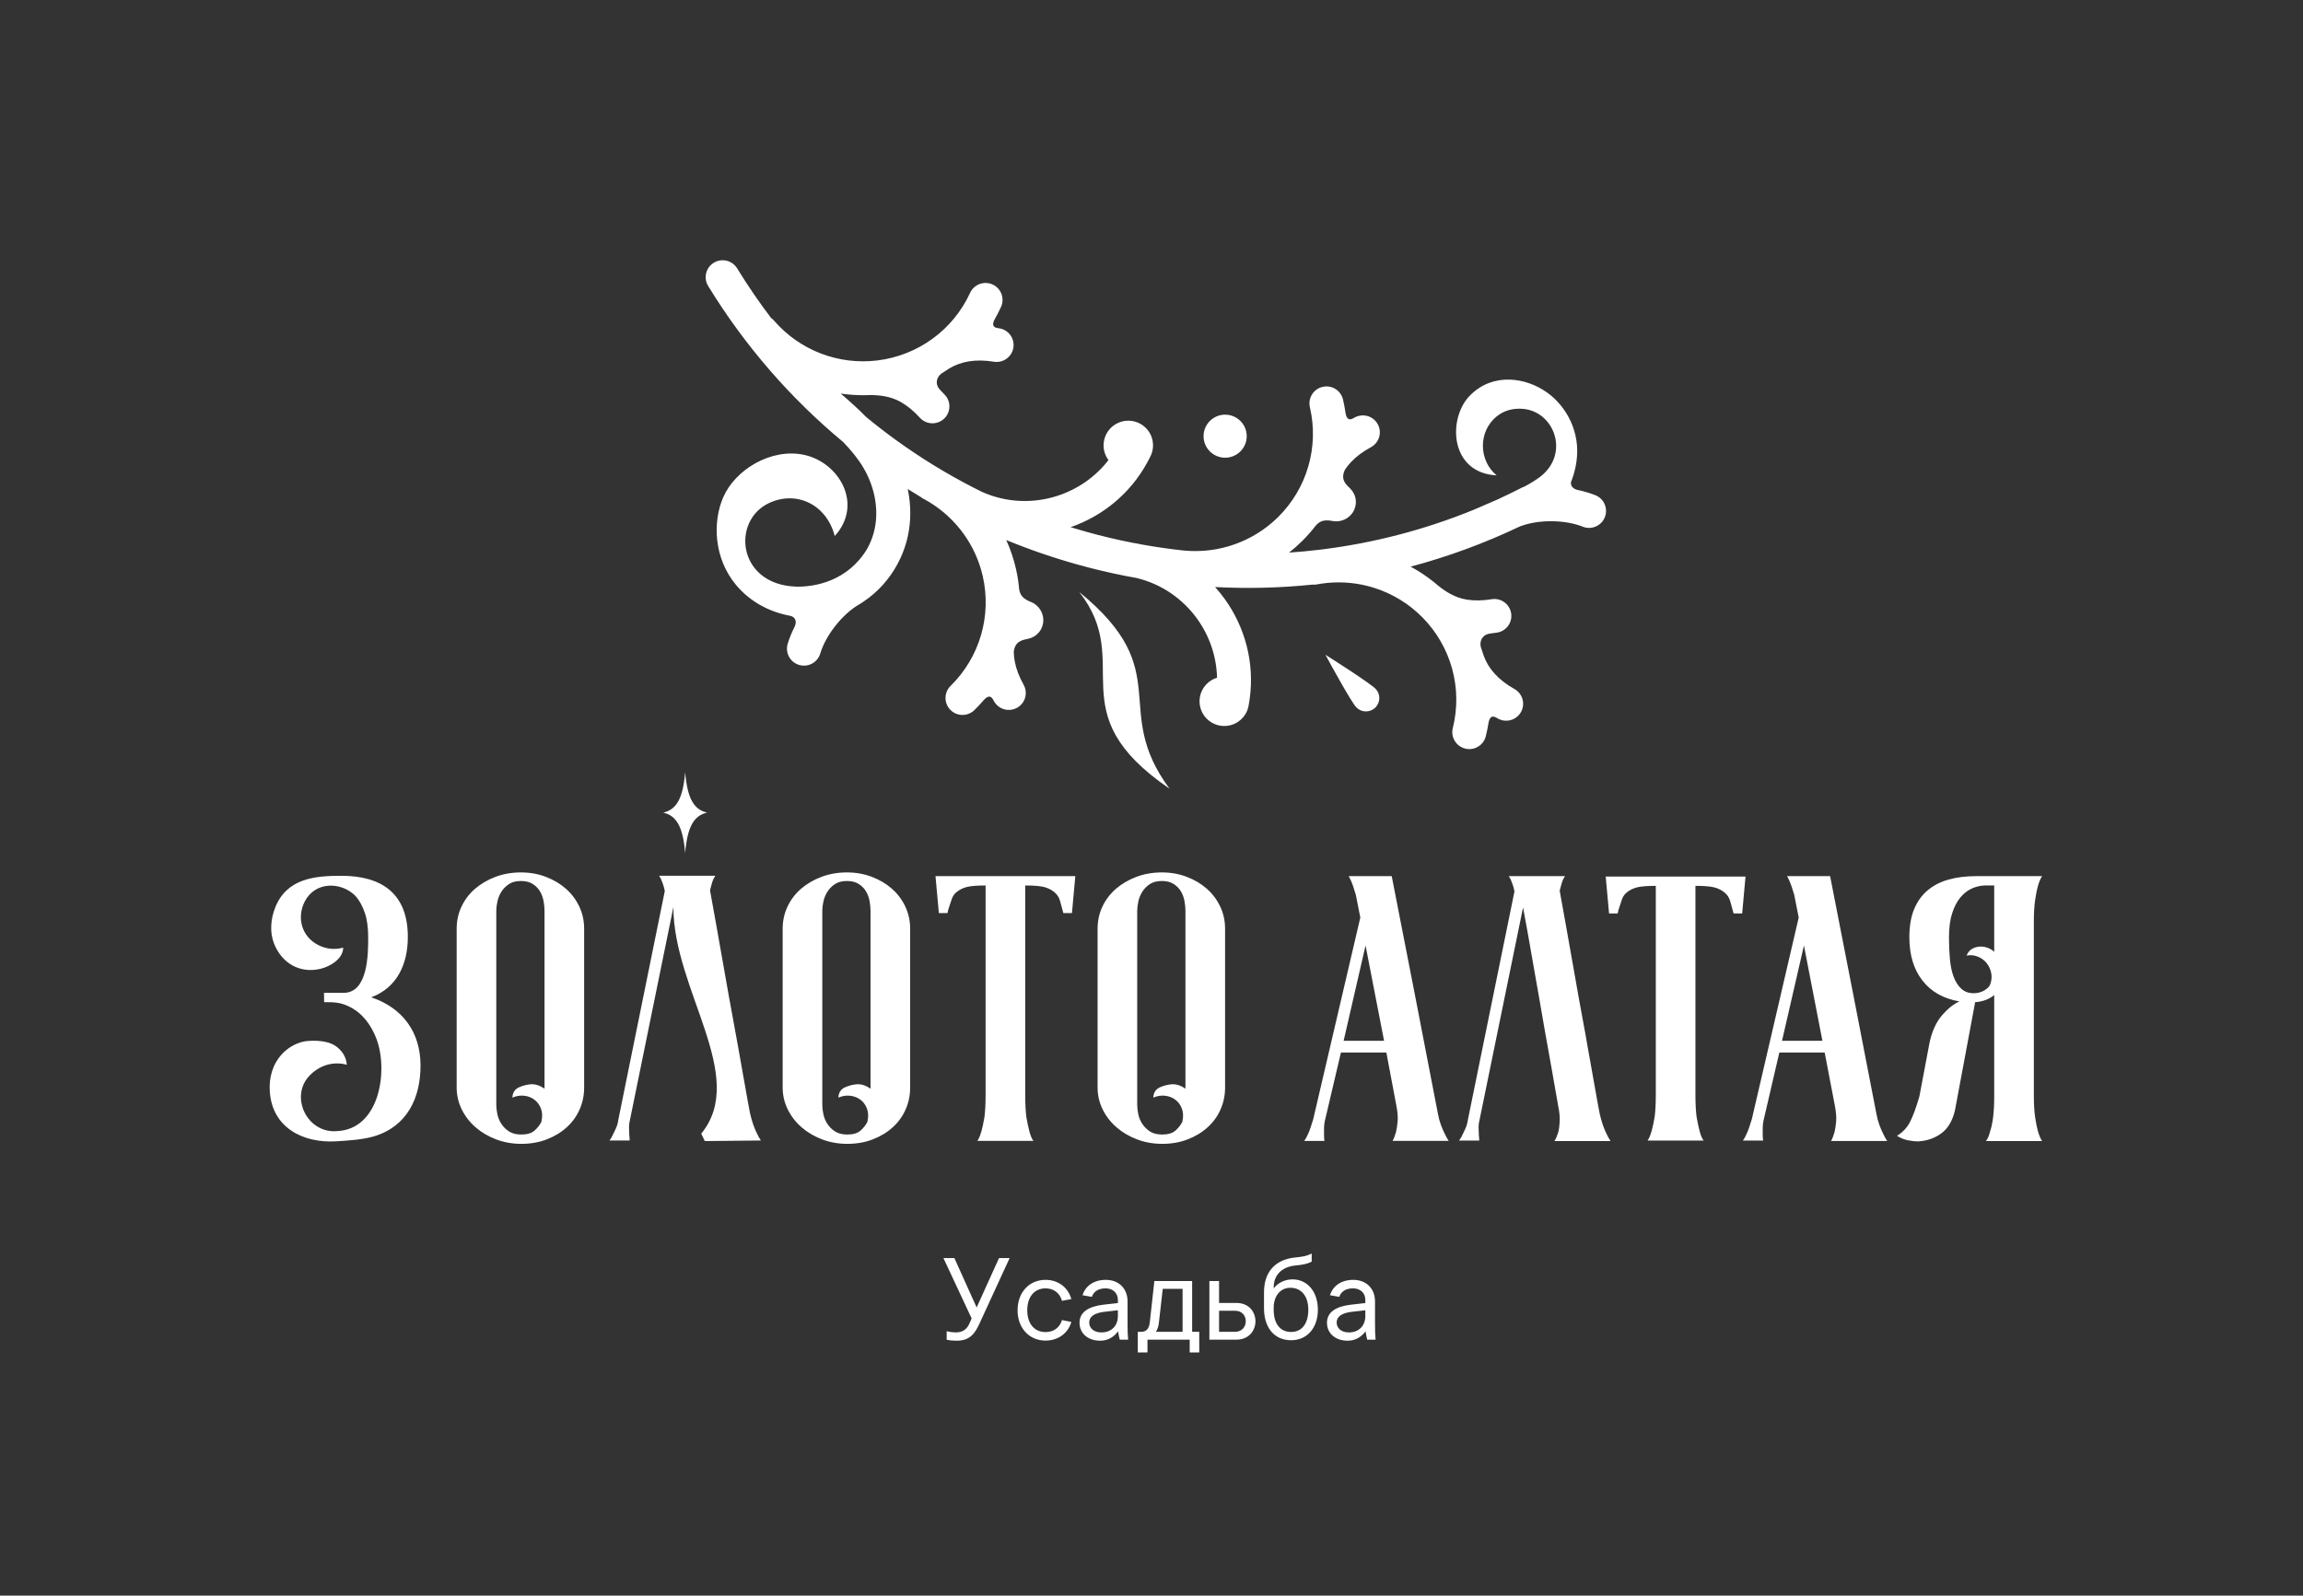
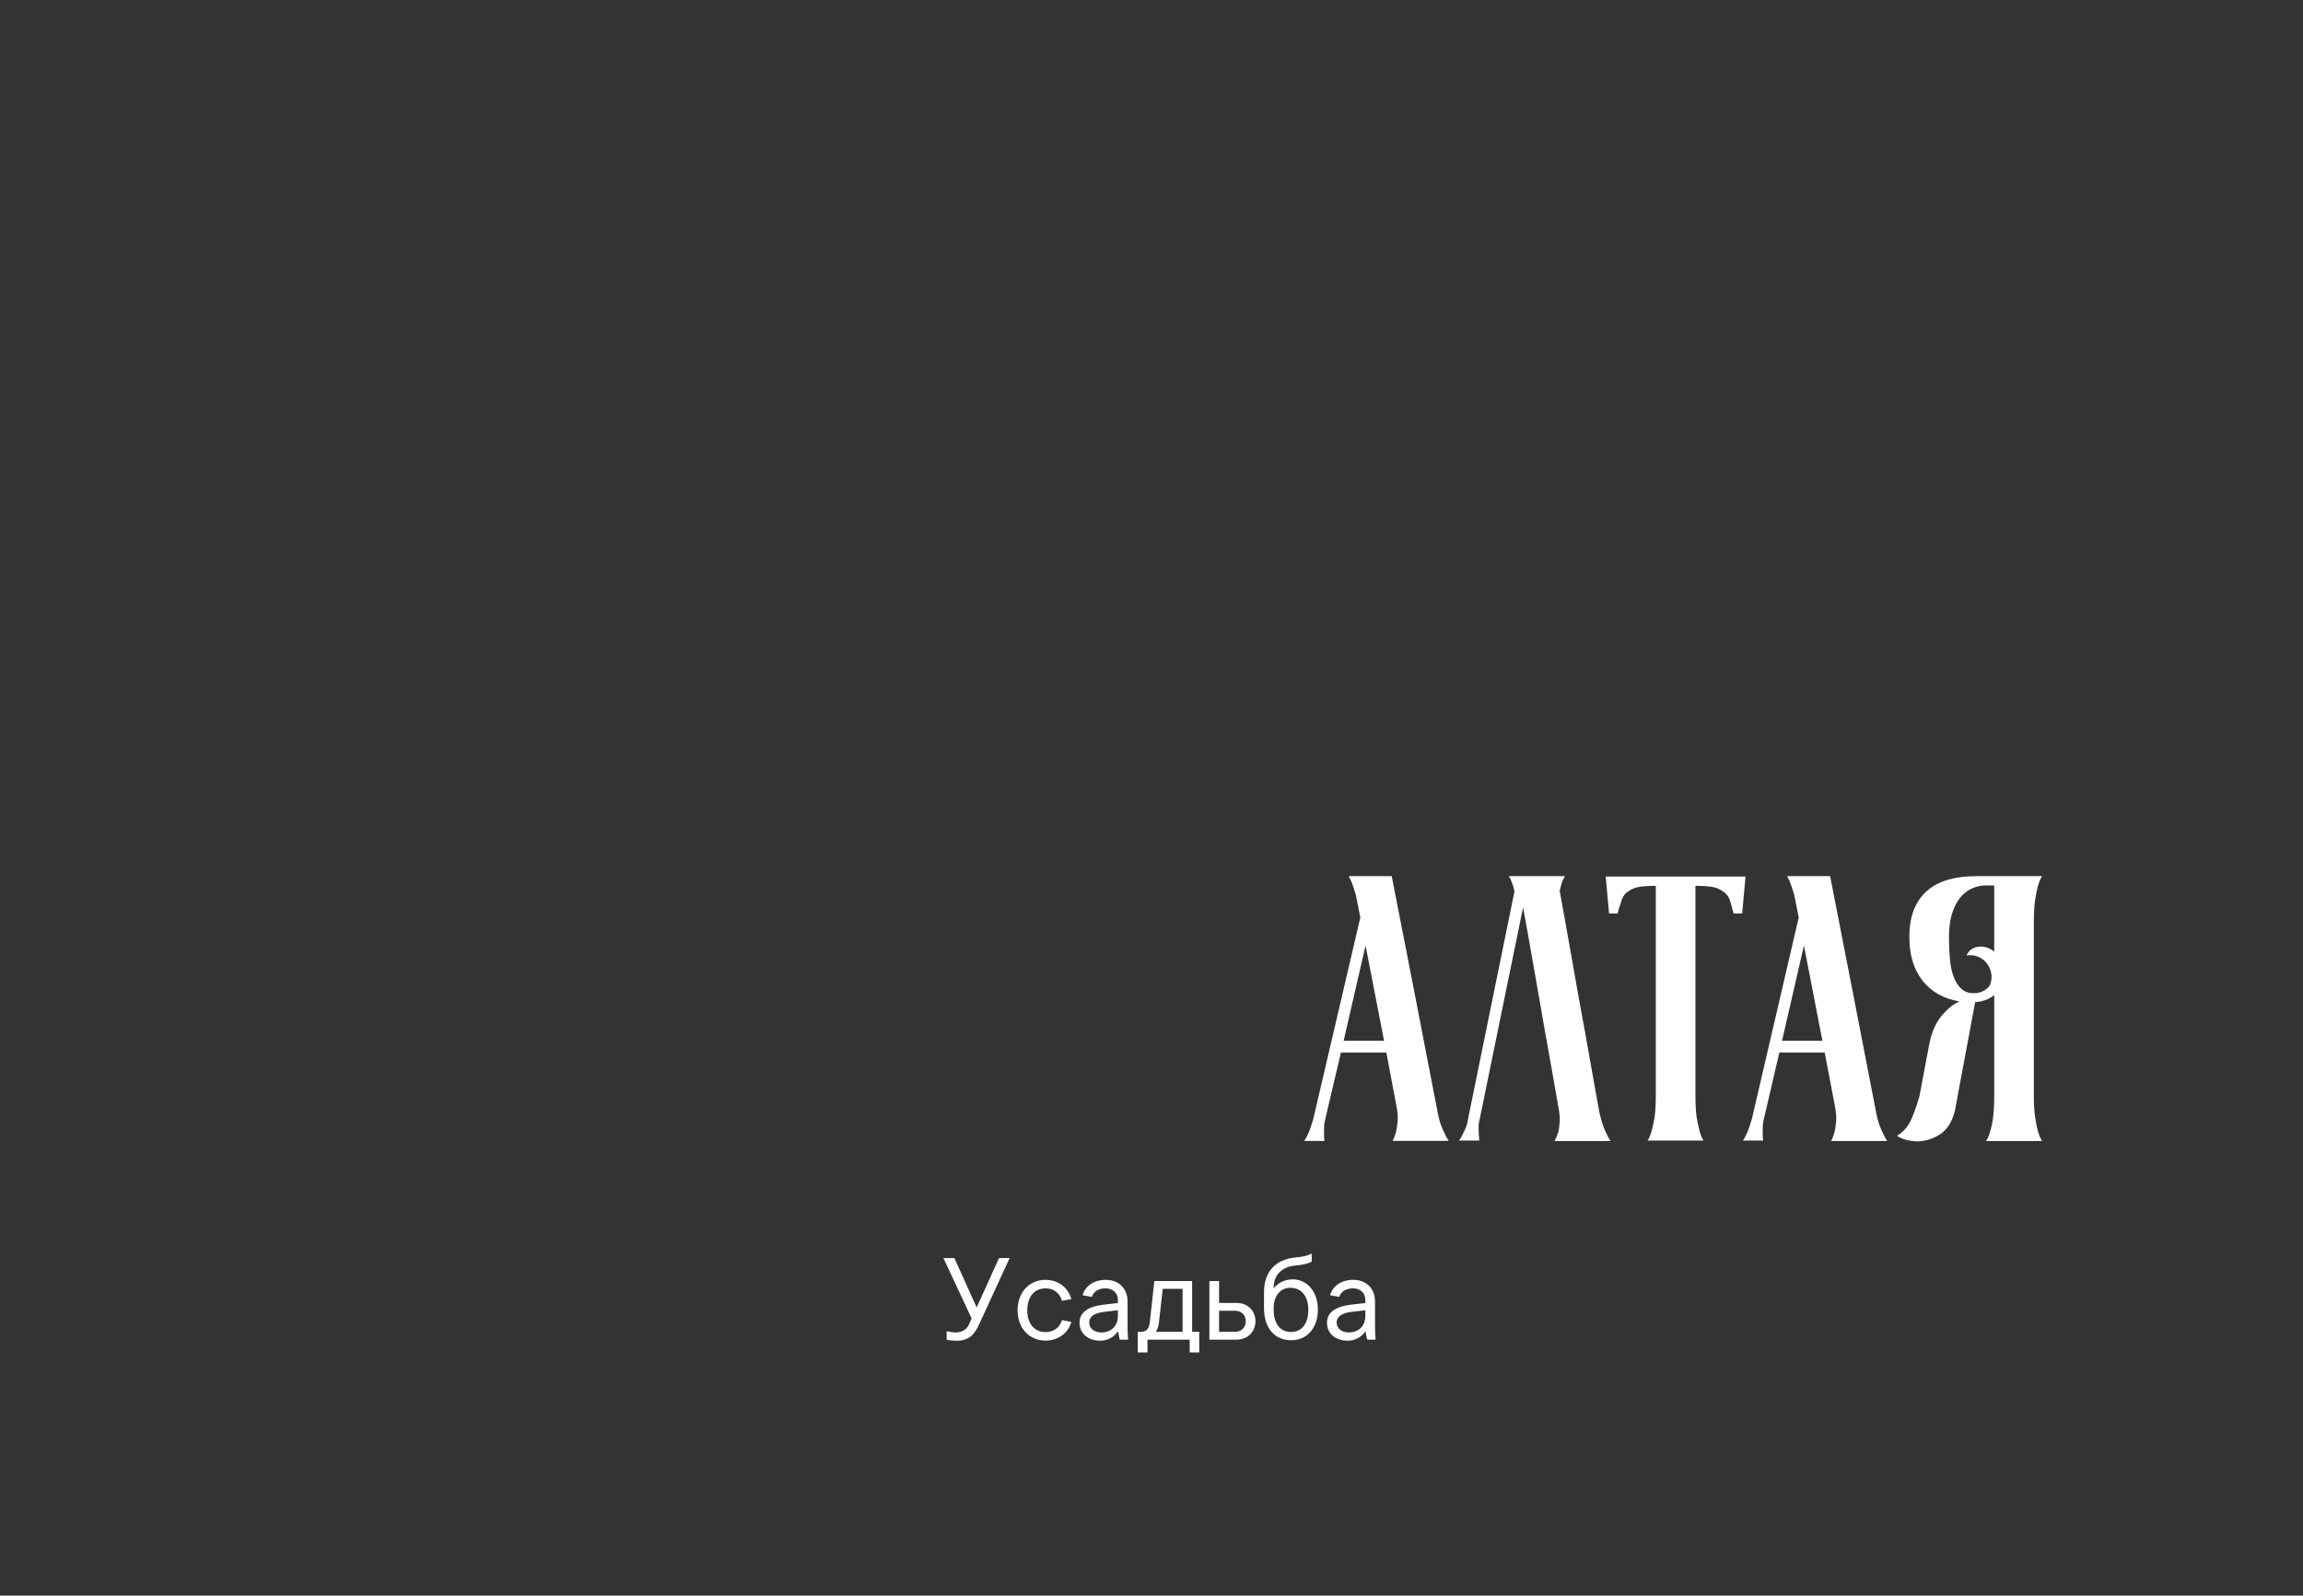
<svg xmlns="http://www.w3.org/2000/svg" width="316" height="219" viewBox="0 0 316 219" fill="none">
  <rect x="0" y="0" width="316" height="219" fill="#333333" stroke="none" />
-   <path d="M159.476 156.993C160.742 156.993 161.905 156.789 162.965 156.38C164.025 155.97 164.94 155.416 165.709 154.716C166.479 154.017 167.069 153.199 167.479 152.26C167.89 151.322 168.095 150.324 168.095 149.267V127.468C168.095 126.376 167.873 125.361 167.428 124.423C166.983 123.485 166.376 122.674 165.607 121.992C164.838 121.31 163.923 120.764 162.863 120.355C161.802 119.945 160.657 119.741 159.425 119.741C158.16 119.741 156.989 119.945 155.912 120.355C154.834 120.764 153.902 121.31 153.115 121.992C152.329 122.675 151.714 123.485 151.269 124.423C150.824 125.361 150.602 126.376 150.602 127.468V149.267C150.602 150.324 150.833 151.322 151.295 152.26C151.756 153.198 152.389 154.017 153.193 154.716C153.997 155.416 154.937 155.97 156.014 156.38C157.092 156.789 158.246 156.993 159.477 156.993H159.476ZM46.198 155.247C42.128 155.572 39.705 150.5 42.479 147.622C43.819 146.231 45.696 145.615 47.583 146.139C47.515 145.183 47.07 144.373 46.249 143.708C45.428 143.043 44.129 142.761 42.35 142.863C40.99 142.943 39.658 143.647 38.734 144.629C37.427 146.015 36.901 147.847 37.015 149.72C37.296 154.755 41.554 156.912 46.096 156.645C47.679 156.556 49.782 156.417 51.291 155.969C55.864 154.613 57.702 150.695 57.702 146.247C57.702 141.682 55.256 138.321 50.931 136.883C54.544 135.532 55.959 132.249 55.959 128.593C55.959 122.696 52.444 120.201 46.827 120.201C43.165 120.201 39.326 120.567 37.752 124.583C37.148 126.122 36.985 127.931 37.598 129.495C38.653 132.182 41.111 133.642 43.959 132.975C45.284 132.664 47.089 131.604 47.089 130.058C45.95 130.392 44.759 130.252 43.703 129.726C41.402 128.578 40.682 125.991 41.803 123.753C43.225 120.96 46.756 120.985 48.736 122.929C49.341 123.594 49.765 124.43 50.059 125.292C50.367 126.196 50.52 127.314 50.52 128.644C50.52 130.947 50.506 136.269 47.135 136.269H44.458L44.475 137.548C45.745 137.548 46.605 137.541 47.827 138.112C49.686 138.979 50.887 140.629 51.623 142.495C53.304 146.787 52.177 155.025 46.197 155.247L46.198 155.247ZM71.534 156.993C72.8 156.993 73.963 156.789 75.023 156.38C76.083 155.97 76.998 155.416 77.767 154.716C78.537 154.017 79.126 153.199 79.537 152.26C79.947 151.322 80.152 150.324 80.152 149.267V127.468C80.152 126.376 79.93 125.361 79.486 124.423C79.041 123.485 78.434 122.674 77.665 121.992C76.895 121.31 75.981 120.764 74.92 120.355C73.86 119.945 72.714 119.741 71.483 119.741C70.218 119.741 69.047 119.945 67.969 120.355C66.892 120.764 65.96 121.31 65.173 121.992C64.387 122.675 63.771 123.485 63.327 124.423C62.882 125.361 62.66 126.376 62.66 127.468V149.267C62.66 150.324 62.891 151.322 63.353 152.26C63.814 153.198 64.447 154.017 65.251 154.716C66.055 155.416 66.995 155.97 68.072 156.38C69.15 156.789 70.304 156.993 71.535 156.993H71.534ZM74.715 149.42C74.133 149.011 73.552 148.806 72.971 148.806C72.355 148.84 71.765 148.985 71.201 149.241C70.636 149.497 70.337 149.966 70.303 150.649C70.85 150.409 71.397 150.325 71.944 150.393C72.492 150.461 72.962 150.649 73.355 150.956C73.749 151.254 74.04 151.664 74.228 152.167C74.415 152.678 74.441 153.232 74.305 153.838V153.94C74.065 154.418 73.741 154.828 73.33 155.185C72.919 155.535 72.321 155.714 71.534 155.714C70.85 155.714 70.295 155.578 69.867 155.305C69.439 155.032 69.09 154.691 68.815 154.282C68.542 153.872 68.354 153.429 68.251 152.951C68.149 152.482 68.097 152.039 68.097 151.629V125.003C68.097 124.627 68.149 124.201 68.251 123.732C68.354 123.254 68.533 122.81 68.79 122.401C69.047 121.992 69.389 121.642 69.816 121.352C70.243 121.062 70.799 120.917 71.483 120.917C72.132 120.917 72.671 121.054 73.099 121.326C73.526 121.6 73.86 121.941 74.1 122.35C74.339 122.76 74.501 123.203 74.587 123.681C74.672 124.158 74.715 124.602 74.715 125.011V149.42H74.715ZM83.625 156.533C83.796 156.329 83.95 156.073 84.086 155.766C84.223 155.493 84.368 155.186 84.522 154.845C84.676 154.504 84.787 154.094 84.856 153.617L91.217 122.299C91.149 121.924 91.063 121.6 90.96 121.327C90.858 121.054 90.772 120.832 90.704 120.662C90.601 120.458 90.516 120.304 90.447 120.202H98.142C98.074 120.338 97.988 120.491 97.886 120.662C97.749 120.969 97.595 121.481 97.424 122.197C97.629 123.357 97.911 124.926 98.271 126.905C98.629 128.883 99.005 131.007 99.399 133.276C99.793 135.544 100.203 137.83 100.63 140.133C101.058 142.436 101.433 144.525 101.759 146.401C102.084 148.277 102.357 149.812 102.58 151.006C102.802 152.201 102.913 152.798 102.913 152.798C103.05 153.377 103.195 153.889 103.349 154.332C103.503 154.776 103.666 155.168 103.837 155.509C104.007 155.885 104.196 156.226 104.401 156.533L96.706 156.612C96.54 156.293 96.378 155.953 96.218 155.594C102.682 147.717 92.397 135.879 92.397 124.499L86.343 154.179C86.309 154.452 86.301 154.725 86.318 154.998C86.335 155.271 86.343 155.527 86.343 155.766C86.378 156.039 86.395 156.295 86.395 156.533H83.624H83.625ZM94.013 117.082C93.703 113.363 92.762 111.93 90.999 111.53C92.762 111.131 93.703 109.699 94.013 105.98C94.323 109.699 95.264 111.131 97.026 111.53C95.264 111.93 94.323 113.362 94.013 117.082ZM116.266 156.993C117.532 156.993 118.694 156.789 119.755 156.38C120.815 155.97 121.73 155.416 122.499 154.716C123.268 154.017 123.858 153.199 124.269 152.26C124.679 151.322 124.884 150.324 124.884 149.267V127.468C124.884 126.376 124.662 125.361 124.218 124.423C123.773 123.485 123.166 122.674 122.396 121.992C121.627 121.31 120.712 120.764 119.652 120.355C118.592 119.945 117.446 119.741 116.215 119.741C114.95 119.741 113.779 119.945 112.701 120.355C111.624 120.764 110.692 121.31 109.905 121.992C109.119 122.675 108.504 123.485 108.059 124.423C107.614 125.361 107.392 126.376 107.392 127.468V149.267C107.392 150.324 107.623 151.322 108.085 152.26C108.546 153.198 109.179 154.017 109.983 154.716C110.787 155.416 111.727 155.97 112.804 156.38C113.882 156.789 115.036 156.993 116.267 156.993H116.266ZM119.446 149.42C118.865 149.011 118.284 148.806 117.702 148.806C117.087 148.84 116.497 148.985 115.933 149.241C115.368 149.497 115.069 149.966 115.035 150.649C115.582 150.409 116.129 150.325 116.676 150.393C117.224 150.461 117.694 150.649 118.087 150.956C118.481 151.254 118.772 151.664 118.96 152.167C119.147 152.678 119.173 153.232 119.036 153.838V153.94C118.797 154.418 118.472 154.828 118.062 155.185C117.651 155.535 117.053 155.714 116.266 155.714C115.582 155.714 115.027 155.578 114.599 155.305C114.171 155.032 113.821 154.691 113.547 154.282C113.274 153.872 113.086 153.429 112.983 152.951C112.88 152.482 112.829 152.039 112.829 151.629V125.003C112.829 124.627 112.88 124.201 112.983 123.732C113.086 123.254 113.265 122.81 113.522 122.401C113.778 121.992 114.121 121.642 114.548 121.352C114.976 121.062 115.531 120.917 116.215 120.917C116.864 120.917 117.404 121.054 117.831 121.326C118.258 121.6 118.592 121.941 118.831 122.35C119.071 122.76 119.233 123.203 119.319 123.681C119.404 124.158 119.447 124.602 119.447 125.011V149.42H119.446ZM147.547 120.252L147.085 125.318H145.906C145.735 124.67 145.58 124.107 145.444 123.629C145.307 123.152 145.05 122.76 144.674 122.452C144.264 122.111 143.785 121.873 143.238 121.736C142.691 121.6 141.836 121.531 140.673 121.531C140.673 138.62 140.673 135.919 140.673 150.341C140.673 151.502 140.724 152.491 140.827 153.309C140.895 153.719 140.964 154.077 141.032 154.384C141.1 154.691 141.169 154.981 141.237 155.254C141.408 155.902 141.596 156.345 141.802 156.584H134.107C134.243 156.38 134.355 156.167 134.44 155.945C134.526 155.723 134.602 155.493 134.671 155.254C134.739 154.981 134.807 154.691 134.876 154.384C134.944 154.077 135.013 153.719 135.081 153.309C135.184 152.49 135.235 151.502 135.235 150.341C135.235 135.984 135.235 138.526 135.235 121.531C134.072 121.531 133.217 121.6 132.67 121.736C132.123 121.873 131.644 122.111 131.234 122.452C130.891 122.726 130.652 123.117 130.515 123.629C130.447 123.868 130.361 124.124 130.259 124.397C130.156 124.67 130.071 124.977 130.002 125.318H128.822L128.361 120.252H147.546H147.547ZM162.657 149.42C162.076 149.011 161.494 148.806 160.913 148.806C160.297 148.84 159.707 148.985 159.143 149.241C158.579 149.497 158.279 149.966 158.245 150.649C158.792 150.409 159.339 150.325 159.887 150.393C160.434 150.461 160.904 150.649 161.298 150.956C161.691 151.254 161.982 151.664 162.17 152.167C162.357 152.678 162.383 153.232 162.247 153.838V153.94C162.007 154.418 161.683 154.828 161.272 155.185C160.861 155.535 160.263 155.714 159.476 155.714C158.792 155.714 158.237 155.578 157.809 155.305C157.382 155.032 157.032 154.691 156.758 154.282C156.484 153.872 156.296 153.429 156.193 152.951C156.091 152.482 156.039 152.039 156.039 151.629V125.003C156.039 124.627 156.091 124.201 156.193 123.732C156.296 123.254 156.476 122.81 156.732 122.401C156.989 121.992 157.331 121.642 157.758 121.352C158.186 121.062 158.741 120.917 159.425 120.917C160.075 120.917 160.614 121.054 161.041 121.326C161.469 121.6 161.802 121.941 162.042 122.35C162.281 122.76 162.443 123.203 162.529 123.681C162.615 124.158 162.657 124.602 162.657 125.011V149.42H162.657Z" fill="white" />
  <path d="M263.368 150.466C262.923 152.001 262.496 153.17 262.086 153.972C261.675 154.773 261.076 155.413 260.29 155.891C260.769 156.198 261.274 156.403 261.804 156.505C262.333 156.607 262.787 156.658 263.162 156.658C264.394 156.59 265.463 156.223 266.369 155.558C267.275 154.893 267.899 153.844 268.242 152.411L271.015 137.549C272.041 137.481 272.913 137.156 273.631 136.576V150.363C273.631 151.554 273.579 152.556 273.478 153.356C273.375 154.157 273.238 154.798 273.067 155.275C272.93 155.855 272.742 156.299 272.502 156.606H280.198C279.993 156.299 279.804 155.855 279.633 155.275C279.496 154.798 279.367 154.158 279.248 153.356C279.128 152.556 279.069 151.556 279.069 150.363V126.496C279.069 125.301 279.128 124.304 279.248 123.502C279.368 122.7 279.496 122.06 279.633 121.583C279.804 121.003 279.992 120.56 280.198 120.252H271.117C269.75 120.252 268.51 120.406 267.398 120.713C266.287 121.02 265.329 121.506 264.526 122.172C263.722 122.837 263.098 123.699 262.653 124.756C262.208 125.813 261.987 127.109 261.987 128.644C261.987 131.067 262.585 133.046 263.782 134.581C264.978 136.116 266.671 137.071 268.861 137.446C268.074 137.787 267.286 138.41 266.5 139.314C265.715 140.217 265.041 141.559 264.705 143.382L263.368 150.466H263.368ZM273.067 135.143C272.964 135.416 272.699 135.68 272.271 135.936C271.844 136.192 271.356 136.32 270.809 136.32C270.126 136.32 269.561 136.116 269.117 135.706C268.672 135.297 268.322 134.751 268.065 134.069C267.808 133.386 267.637 132.576 267.552 131.638C267.467 130.7 267.424 129.72 267.424 128.696C267.424 127.365 267.569 126.247 267.86 125.344C268.15 124.44 268.536 123.706 269.014 123.143C269.493 122.581 270.032 122.171 270.63 121.916C271.229 121.659 271.819 121.532 272.4 121.532H273.631V130.64C273.391 130.401 273.083 130.213 272.708 130.077C272.331 129.941 271.955 129.89 271.579 129.924C271.203 129.958 270.86 130.069 270.553 130.256C270.245 130.444 270.006 130.742 269.835 131.152C270.382 131.049 270.904 131.101 271.4 131.305C271.895 131.509 272.297 131.808 272.605 132.201C272.913 132.594 273.118 133.045 273.22 133.557C273.324 134.069 273.272 134.598 273.067 135.143H273.067ZM251.248 156.599C251.419 156.292 251.573 155.9 251.709 155.423C251.812 155.013 251.889 154.51 251.941 153.913C251.991 153.317 251.932 152.591 251.761 151.738L250.368 144.455H244.148L241.969 153.833C241.901 154.174 241.867 154.499 241.867 154.806C241.867 155.113 241.867 155.402 241.867 155.676C241.867 155.983 241.884 156.273 241.918 156.546H239.147C239.318 156.307 239.472 156.034 239.609 155.726C239.746 155.454 239.875 155.138 239.994 154.78C240.113 154.423 240.242 154.021 240.379 153.578L246.805 125.933L246.19 122.811C245.916 121.89 245.694 121.242 245.523 120.866L245.215 120.252H251.115L254.295 136.525L257.455 152.813C257.558 153.393 257.695 153.914 257.866 154.374C258.036 154.834 258.208 155.236 258.379 155.576C258.549 155.952 258.738 156.293 258.943 156.6H251.248V156.599ZM250.056 142.848L247.523 129.77L244.517 142.848H250.056ZM239.508 120.304L239.047 125.369H237.867C237.696 124.722 237.542 124.158 237.405 123.681C237.268 123.203 237.012 122.811 236.636 122.504C236.226 122.163 235.746 121.924 235.199 121.787C234.652 121.651 233.797 121.583 232.634 121.583C232.634 138.671 232.634 135.874 232.634 150.296C232.634 151.456 232.685 152.446 232.788 153.265C232.856 153.674 232.927 154.035 232.993 154.339C233.059 154.644 233.13 154.936 233.198 155.209C233.369 155.857 233.557 156.3 233.762 156.539H226.068C226.205 156.335 226.318 156.119 226.401 155.9C226.485 155.68 226.563 155.448 226.632 155.209C226.7 154.936 226.771 154.644 226.837 154.339C226.903 154.034 226.974 153.674 227.042 153.265C227.145 152.445 227.196 151.456 227.196 150.296C227.196 135.939 227.196 138.578 227.196 121.583C226.033 121.583 225.178 121.651 224.631 121.787C224.084 121.924 223.605 122.163 223.195 122.504C222.853 122.777 222.613 123.169 222.476 123.681C222.408 123.92 222.323 124.176 222.22 124.448C222.118 124.722 222.032 125.028 221.964 125.369H220.783L220.322 120.304H239.507H239.508ZM200.196 156.539C200.367 156.334 200.521 156.079 200.657 155.772C200.794 155.499 200.94 155.191 201.093 154.851C201.247 154.51 201.359 154.1 201.427 153.622L207.803 122.351C207.734 121.975 207.648 121.651 207.546 121.378C207.443 121.106 207.358 120.884 207.289 120.713C207.187 120.509 207.102 120.355 207.033 120.252H214.728C214.659 120.389 214.574 120.543 214.472 120.713C214.334 121.02 214.18 121.532 214.009 122.248C214.214 123.408 214.497 124.977 214.856 126.956C215.215 128.934 215.591 131.058 215.985 133.327C216.378 135.595 216.789 137.882 217.216 140.184C217.643 142.487 217.441 141.358 217.765 143.234C218.09 145.11 218.943 149.889 219.165 151.083C219.386 152.276 219.498 152.873 219.498 152.873C219.635 153.453 219.781 153.965 219.934 154.408C220.087 154.851 220.25 155.244 220.421 155.585C220.592 155.961 220.78 156.302 220.986 156.609H213.291C213.496 156.268 213.667 155.875 213.804 155.432C213.906 155.056 213.975 154.562 214.009 153.948C214.043 153.334 213.975 152.617 213.804 151.799C213.188 148.25 212.573 144.763 211.957 141.386C211.718 139.953 211.461 138.47 211.188 136.935C210.914 135.4 210.649 133.898 210.393 132.431C210.136 130.965 209.889 129.549 209.649 128.184C209.41 126.82 209.187 125.608 208.982 124.55L202.914 154.185C202.88 154.458 202.872 154.732 202.889 155.004C202.906 155.277 202.914 155.534 202.914 155.772C202.949 156.045 202.966 156.301 202.966 156.539H200.196H200.196ZM191.08 156.58C191.251 156.273 191.405 155.881 191.541 155.403C191.644 154.994 191.721 154.49 191.773 153.894C191.824 153.297 191.764 152.572 191.593 151.719L190.224 144.455H183.994L181.777 153.88C181.709 154.221 181.675 154.545 181.675 154.852C181.675 155.159 181.675 155.449 181.675 155.722C181.675 156.029 181.691 156.319 181.726 156.592H178.956C179.127 156.353 179.28 156.081 179.418 155.773C179.554 155.5 179.683 155.184 179.803 154.827C179.922 154.469 180.05 154.068 180.187 153.624L186.652 125.933L186.036 122.811C185.762 121.89 185.541 121.242 185.37 120.867L185.061 120.252H190.961L194.141 136.525L197.287 152.794C197.39 153.374 197.527 153.895 197.698 154.355C197.868 154.815 198.04 155.217 198.211 155.557C198.382 155.933 198.57 156.274 198.776 156.581H191.081L191.08 156.58ZM189.912 142.848L187.37 129.77L184.363 142.848H189.912Z" fill="white" />
-   <path d="M208.856 66.912C208.972 66.853 209.09 66.804 209.209 66.766C210.051 66.312 210.78 65.863 211.357 65.417C215.495 62.217 213.213 56.199 208.633 56.097C207.373 56.069 206.301 56.402 205.384 57.138C202.769 59.236 202.909 63.241 205.357 65.244C198.908 64.923 198.591 57.403 201.715 54.263C204.87 51.091 209.357 51.797 212.271 53.867C214.883 55.722 216.917 59.276 216.305 63.386C216.176 64.255 215.977 65.044 215.711 65.764H215.712L215.71 65.766C215.666 65.886 215.62 66.004 215.572 66.119C215.455 66.667 215.83 67.101 216.475 67.249L216.556 67.266L216.559 67.267C217.388 67.442 218.179 67.677 218.906 67.967C220.101 68.447 220.681 69.802 220.2 70.995C219.719 72.187 218.36 72.765 217.165 72.285C215.963 71.805 214.453 71.547 212.894 71.537C211.382 71.528 209.868 71.753 208.591 72.237L208.521 72.266C203.635 74.591 198.626 76.42 193.556 77.772C194.663 78.367 195.722 79.066 196.717 79.864L196.724 79.869C196.932 80.036 197.138 80.208 197.341 80.384C198.231 81.102 199.564 82.025 201.239 82.295C202.283 82.464 203.429 82.445 204.674 82.242C205.943 82.037 207.139 82.896 207.344 84.162C207.55 85.428 206.688 86.62 205.42 86.825C205.087 86.88 204.757 86.925 204.431 86.96C203.335 87.123 202.977 88.057 203.195 88.846C203.226 88.929 203.256 89.011 203.285 89.094L203.286 89.096H203.286C203.397 89.406 203.499 89.719 203.595 90.035C203.93 90.932 204.43 91.746 205.092 92.474C205.802 93.256 206.708 93.955 207.809 94.572C208.928 95.202 209.324 96.619 208.692 97.735C208.061 98.852 206.641 99.246 205.521 98.616L205.392 98.543V98.543L205.389 98.542L205.249 98.461C204.691 98.174 204.377 98.46 204.236 99.243L204.212 99.393L204.21 99.405C204.119 99.955 204.007 100.502 203.87 101.047C203.56 102.294 202.295 103.056 201.044 102.745C199.794 102.436 199.032 101.174 199.342 99.927C200.018 97.221 199.969 94.433 199.259 91.824C198.549 89.216 197.18 86.78 195.213 84.774C193.322 82.845 191.017 81.459 188.531 80.677C186.476 80.03 184.295 79.796 182.117 80.007C181.864 80.039 181.611 80.069 181.358 80.099C181.138 80.131 180.919 80.168 180.699 80.209C180.49 80.248 180.283 80.257 180.08 80.24C175.622 80.697 171.156 80.803 166.724 80.571C167.2 81.099 167.646 81.651 168.06 82.226C170.817 86.062 172.151 90.907 171.479 95.869C171.447 96.107 171.409 96.354 171.363 96.611C171.223 97.928 170.312 99.096 168.96 99.5C167.164 100.036 165.273 99.019 164.735 97.227C164.199 95.444 165.209 93.565 166.991 93.02C166.925 90.075 165.943 87.266 164.271 84.94C162.32 82.226 159.433 80.174 155.971 79.335C155.472 79.246 154.974 79.153 154.478 79.055L154.47 79.054C154.373 79.041 154.279 79.022 154.186 78.998C152.044 78.569 149.919 78.061 147.816 77.474C144.506 76.55 141.252 75.43 138.071 74.12C138.638 75.371 139.084 76.684 139.396 78.046C139.61 78.983 139.758 79.926 139.84 80.87C139.991 81.791 140.461 82.225 141.503 82.64C142.601 83.082 143.295 84.277 143.135 85.448C142.976 86.618 142.151 87.427 141.111 87.666C140.453 87.818 139.27 87.896 139.101 89.472C139.108 89.906 139.153 90.342 139.237 90.781C139.433 91.818 139.839 92.886 140.455 93.986C141.08 95.106 140.676 96.52 139.553 97.143C138.429 97.766 137.012 97.363 136.387 96.243L136.315 96.113H136.315L136.312 96.108L136.239 95.972C135.912 95.432 135.494 95.512 134.96 96.111L134.865 96.222L134.856 96.232C134.492 96.654 134.108 97.062 133.706 97.456C132.789 98.358 131.312 98.347 130.407 97.432C129.503 96.517 129.514 95.043 130.431 94.141C134.429 90.217 136.093 84.522 134.844 79.069C133.871 74.824 131.221 71.18 127.546 68.933C127.363 68.827 127.182 68.721 127 68.614C126.828 68.518 126.655 68.424 126.478 68.335L126.492 68.312C125.841 67.922 125.193 67.523 124.552 67.115C124.617 67.426 124.674 67.737 124.722 68.05C125.042 70.159 124.942 72.316 124.37 74.385C123.781 76.515 122.685 78.531 121.204 80.202C120.391 81.119 119.459 81.934 118.429 82.609C118.267 82.733 118.076 82.855 117.851 82.972C116.676 83.668 115.557 84.711 114.623 85.897C113.661 87.119 112.923 88.459 112.551 89.696C112.184 90.928 110.884 91.629 109.649 91.262C108.415 90.896 107.712 89.599 108.079 88.367C108.304 87.62 108.612 86.856 108.991 86.1L109.031 86.018C109.365 85.315 109.154 84.659 108.389 84.512L108.378 84.509H108.377L108.369 84.508L108.339 84.503L108.339 84.502C105.527 83.968 102.891 82.574 100.967 80.252C97.922 76.575 97.773 71.616 99.237 68.248C100.869 64.489 105.774 61.452 110.344 62.43C115.206 63.502 118.472 69.255 114.536 73.569C113.412 69.213 109.283 67.302 105.553 69.028C100.341 71.44 101.156 80.174 109.144 80.512C111.8 80.596 116.331 79.768 118.994 75.312C119.373 74.626 119.672 73.897 119.879 73.147C120.268 71.741 120.33 70.239 120.103 68.742C119.865 67.172 119.313 65.632 118.489 64.228C117.757 62.98 116.788 61.799 115.681 60.656C108.548 54.732 102.26 47.567 97.169 39.256C96.498 38.16 96.846 36.729 97.945 36.06C99.043 35.392 100.477 35.739 101.147 36.834C102.596 39.198 104.146 41.463 105.79 43.628C105.941 43.735 106.081 43.861 106.207 44.007C107.963 46.037 110.175 47.573 112.621 48.514C115.055 49.449 117.722 49.8 120.407 49.469C123.198 49.124 125.791 48.072 127.976 46.475C130.163 44.878 131.945 42.728 133.109 40.194C133.646 39.026 135.031 38.513 136.202 39.049C137.373 39.585 137.886 40.967 137.349 42.135C137.114 42.646 136.86 43.145 136.588 43.63H136.588L136.582 43.641L136.506 43.774C136.127 44.474 136.194 44.892 136.809 45.015L136.969 45.039L136.972 45.039L136.972 45.039L137.119 45.063C138.388 45.266 139.251 46.458 139.047 47.724C138.842 48.99 137.647 49.85 136.378 49.647C135.133 49.444 133.987 49.427 132.942 49.596C131.97 49.754 131.071 50.079 130.247 50.572C129.975 50.759 129.699 50.94 129.418 51.114L129.419 51.114L129.417 51.115C129.342 51.161 129.267 51.207 129.192 51.253C128.528 51.734 128.224 52.687 128.978 53.496C129.211 53.727 129.44 53.966 129.667 54.216C130.53 55.166 130.458 56.634 129.506 57.495C128.554 58.357 127.082 58.285 126.219 57.335C125.372 56.401 124.488 55.674 123.567 55.156C122.089 54.325 120.47 54.217 119.324 54.224C119.055 54.236 118.787 54.242 118.52 54.243L118.511 54.243V54.243C117.449 54.247 116.394 54.169 115.356 54.014C116.57 55.057 117.756 56.119 118.856 57.24C122.26 60.049 125.867 62.561 129.634 64.763L129.673 64.786C131.331 65.754 133.02 66.662 134.736 67.509C138.123 69.026 141.808 69.121 145.105 68.049C147.834 67.163 150.293 65.48 152.095 63.146C150.983 61.654 151.285 59.544 152.775 58.423C154.272 57.297 156.4 57.595 157.529 59.088C158.379 60.211 158.419 61.691 157.75 62.835C157.634 63.069 157.518 63.291 157.403 63.502C155.062 67.781 151.253 70.848 146.901 72.355C147.623 72.578 148.347 72.791 149.074 72.995C151.167 73.579 153.283 74.081 155.417 74.499C155.636 74.532 155.862 74.57 156.091 74.614C156.3 74.653 156.508 74.696 156.714 74.742C158.643 75.088 160.586 75.365 162.538 75.573V75.569C167.27 76.001 171.974 74.328 175.366 70.974C179.349 67.036 181.003 61.338 179.733 55.888C179.443 54.636 180.225 53.386 181.48 53.096C182.735 52.806 183.988 53.586 184.279 54.839C184.407 55.386 184.511 55.936 184.593 56.486H184.593L184.595 56.499L184.616 56.644C184.744 57.435 185.054 57.726 185.621 57.445L185.755 57.37L185.761 57.366V57.367L185.892 57.296C187.021 56.683 188.434 57.1 189.048 58.226C189.662 59.353 189.244 60.762 188.115 61.375C187.005 61.974 186.088 62.66 185.365 63.43C185.059 63.757 184.786 64.101 184.547 64.463H184.547C183.843 65.884 184.801 66.582 185.275 67.062C186.024 67.819 186.287 68.944 185.792 70.017C185.299 71.091 184.071 71.729 182.907 71.516C181.804 71.309 181.174 71.424 180.551 72.122C179.976 72.874 179.345 73.593 178.66 74.269C178.091 74.832 177.493 75.358 176.87 75.846C178.229 75.753 179.587 75.626 180.944 75.464C181.087 75.445 181.229 75.428 181.371 75.413C188.422 74.537 195.441 72.733 202.252 69.951C203.355 69.478 204.436 69.015 205.461 68.561C206.6 68.038 207.731 67.49 208.856 66.911L208.856 66.912ZM188.677 97.15C187.935 97.841 186.772 97.8 186.08 97.06C185.387 96.32 182.371 90.815 181.865 89.866C182.786 90.44 188.075 93.819 188.767 94.559C189.46 95.299 189.419 96.459 188.677 97.15ZM171.066 59.867C171.066 61.498 169.74 62.82 168.104 62.82C166.469 62.82 165.143 61.498 165.143 59.867C165.143 58.235 166.469 56.913 168.104 56.913C169.74 56.913 171.066 58.235 171.066 59.867ZM160.474 108.246C152.32 97.247 161.504 92.215 148.096 81.259C155.758 91.048 145.068 97.724 160.474 108.246Z" fill="white" />
  <path d="M133.016 181.659L133.32 180.955L129.448 172.667H130.952L134.008 179.451L137.08 172.667H138.536L134.36 181.739C133.8 182.923 133.144 184.011 131.288 184.011C130.84 184.011 130.376 183.979 129.896 183.883V182.715C130.392 182.827 130.808 182.875 131.128 182.875C132.264 182.875 132.728 182.283 133.016 181.659ZM139.624 179.835C139.624 177.387 141.208 175.659 143.464 175.659C145.256 175.659 146.584 176.763 147 178.299L145.72 178.539C145.416 177.467 144.584 176.827 143.464 176.827C141.928 176.827 140.952 177.995 140.952 179.835C140.952 181.675 141.928 182.827 143.464 182.827C144.584 182.827 145.4 182.219 145.72 181.179L147 181.435C146.584 182.923 145.256 183.995 143.464 183.995C141.208 183.995 139.624 182.267 139.624 179.835ZM154.796 183.867H153.644C153.548 183.515 153.468 183.067 153.42 182.715C152.86 183.483 152.044 184.011 150.956 184.011C149.276 184.011 148.124 183.003 148.124 181.547C148.124 180.107 149.34 179.307 151.42 179.067L153.388 178.843V178.411C153.388 177.467 152.7 176.827 151.708 176.827C150.764 176.827 150.06 177.227 149.82 177.995L148.54 177.771C148.924 176.475 150.124 175.659 151.724 175.659C153.516 175.659 154.716 176.843 154.716 178.635V181.579C154.716 182.699 154.732 183.275 154.796 183.867ZM151.116 182.875C152.524 182.875 153.388 181.947 153.388 180.619V179.835L151.436 180.059C150.204 180.219 149.452 180.683 149.452 181.515C149.452 182.315 150.124 182.875 151.116 182.875ZM158.392 175.819H163.576V182.795H164.552V185.627H163.24V183.867H157.448V185.627H156.12V182.795H156.568C157.352 182.795 157.672 182.299 157.768 181.483L158.392 175.819ZM159.016 181.531C158.968 182.027 158.824 182.459 158.6 182.795H162.264V176.891H159.544L159.016 181.531ZM165.943 175.819H167.271V178.827H169.639C171.383 178.827 172.263 180.075 172.263 181.339C172.263 182.603 171.383 183.867 169.639 183.867H165.943V175.819ZM167.271 179.899V182.795H169.447C170.439 182.795 170.935 182.075 170.935 181.339C170.935 180.603 170.455 179.899 169.447 179.899H167.271ZM174.765 179.467V179.755C174.765 181.627 175.613 182.811 177.149 182.811C178.669 182.811 179.517 181.627 179.517 179.755C179.517 177.915 178.573 176.747 177.053 176.747C175.581 176.747 174.765 178.011 174.765 179.467ZM173.437 179.547V177.371C173.437 174.475 175.085 172.843 177.741 172.587C178.493 172.507 179.229 172.443 179.981 172.043V173.163C179.229 173.547 178.493 173.611 177.725 173.691C175.757 173.899 174.765 175.115 174.765 176.699V176.827C175.373 176.043 176.317 175.595 177.357 175.595C179.405 175.595 180.829 177.307 180.829 179.755C180.829 182.203 179.405 183.947 177.149 183.947C174.877 183.947 173.437 182.251 173.437 179.547ZM188.749 183.867H187.597C187.501 183.515 187.421 183.067 187.373 182.715C186.813 183.483 185.997 184.011 184.909 184.011C183.229 184.011 182.077 183.003 182.077 181.547C182.077 180.107 183.293 179.307 185.373 179.067L187.341 178.843V178.411C187.341 177.467 186.653 176.827 185.661 176.827C184.717 176.827 184.013 177.227 183.773 177.995L182.493 177.771C182.877 176.475 184.077 175.659 185.677 175.659C187.469 175.659 188.669 176.843 188.669 178.635V181.579C188.669 182.699 188.685 183.275 188.749 183.867ZM185.069 182.875C186.477 182.875 187.341 181.947 187.341 180.619V179.835L185.389 180.059C184.157 180.219 183.405 180.683 183.405 181.515C183.405 182.315 184.077 182.875 185.069 182.875Z" fill="white" />
</svg>